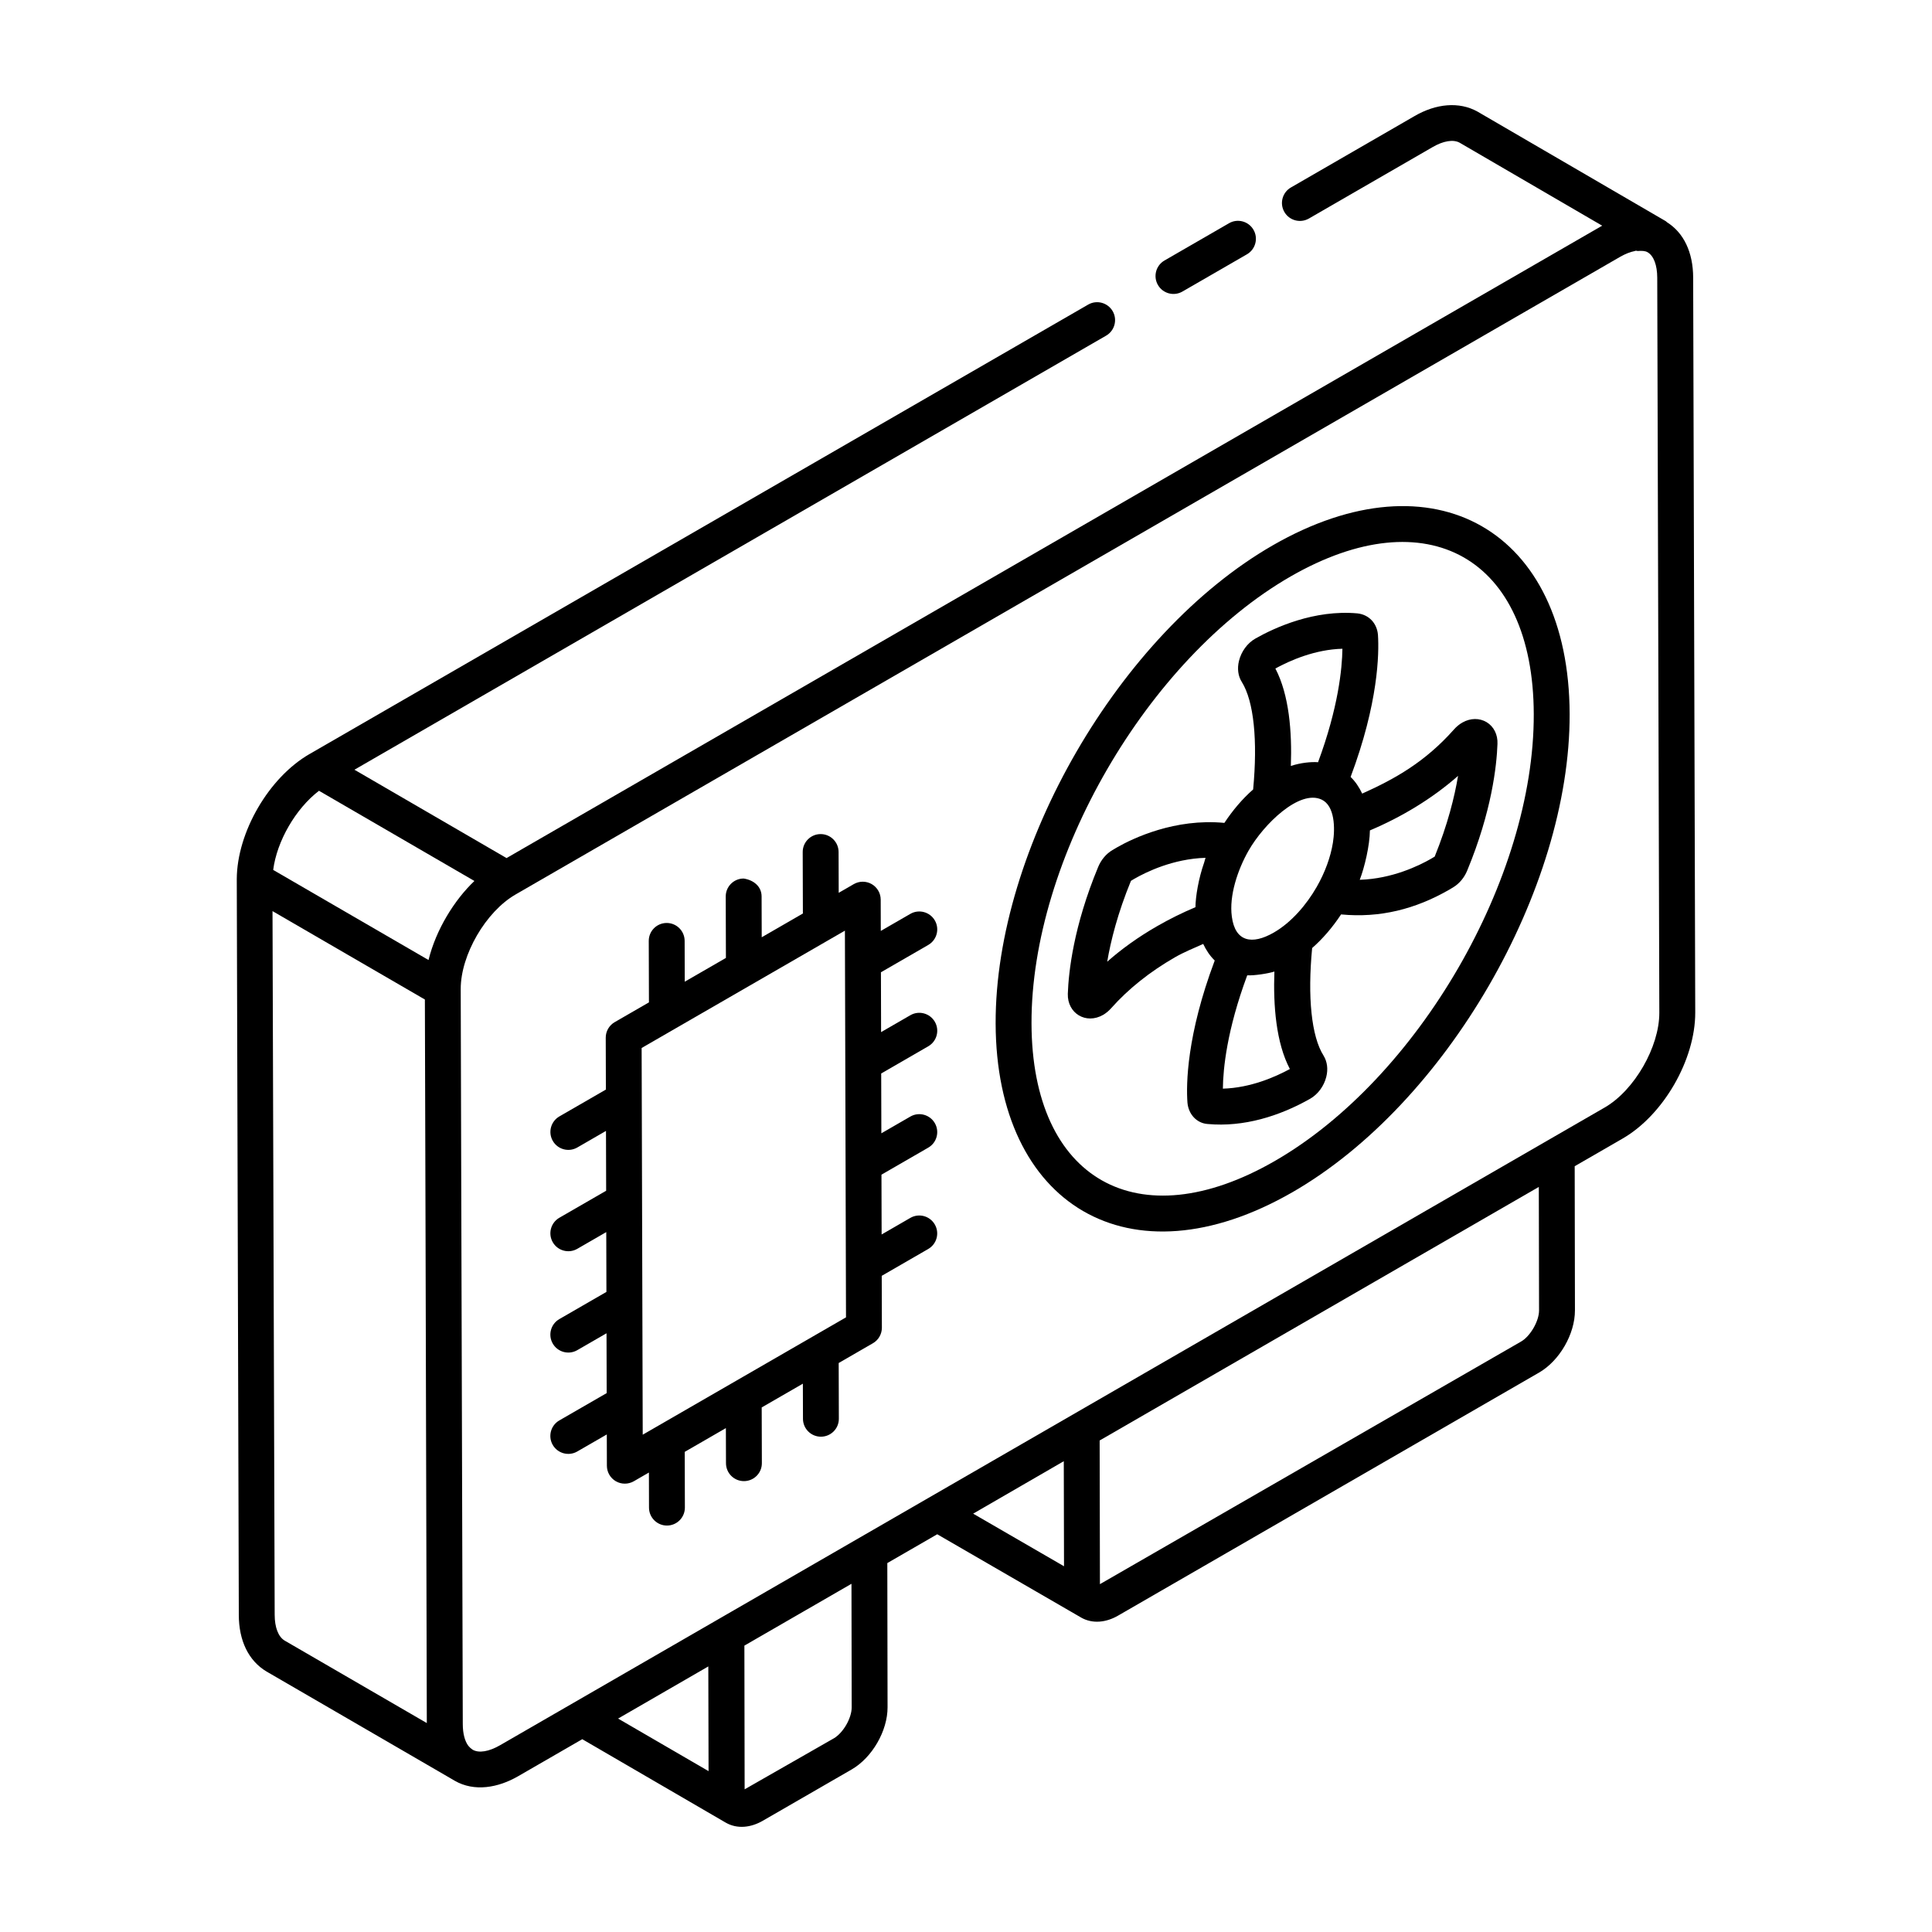
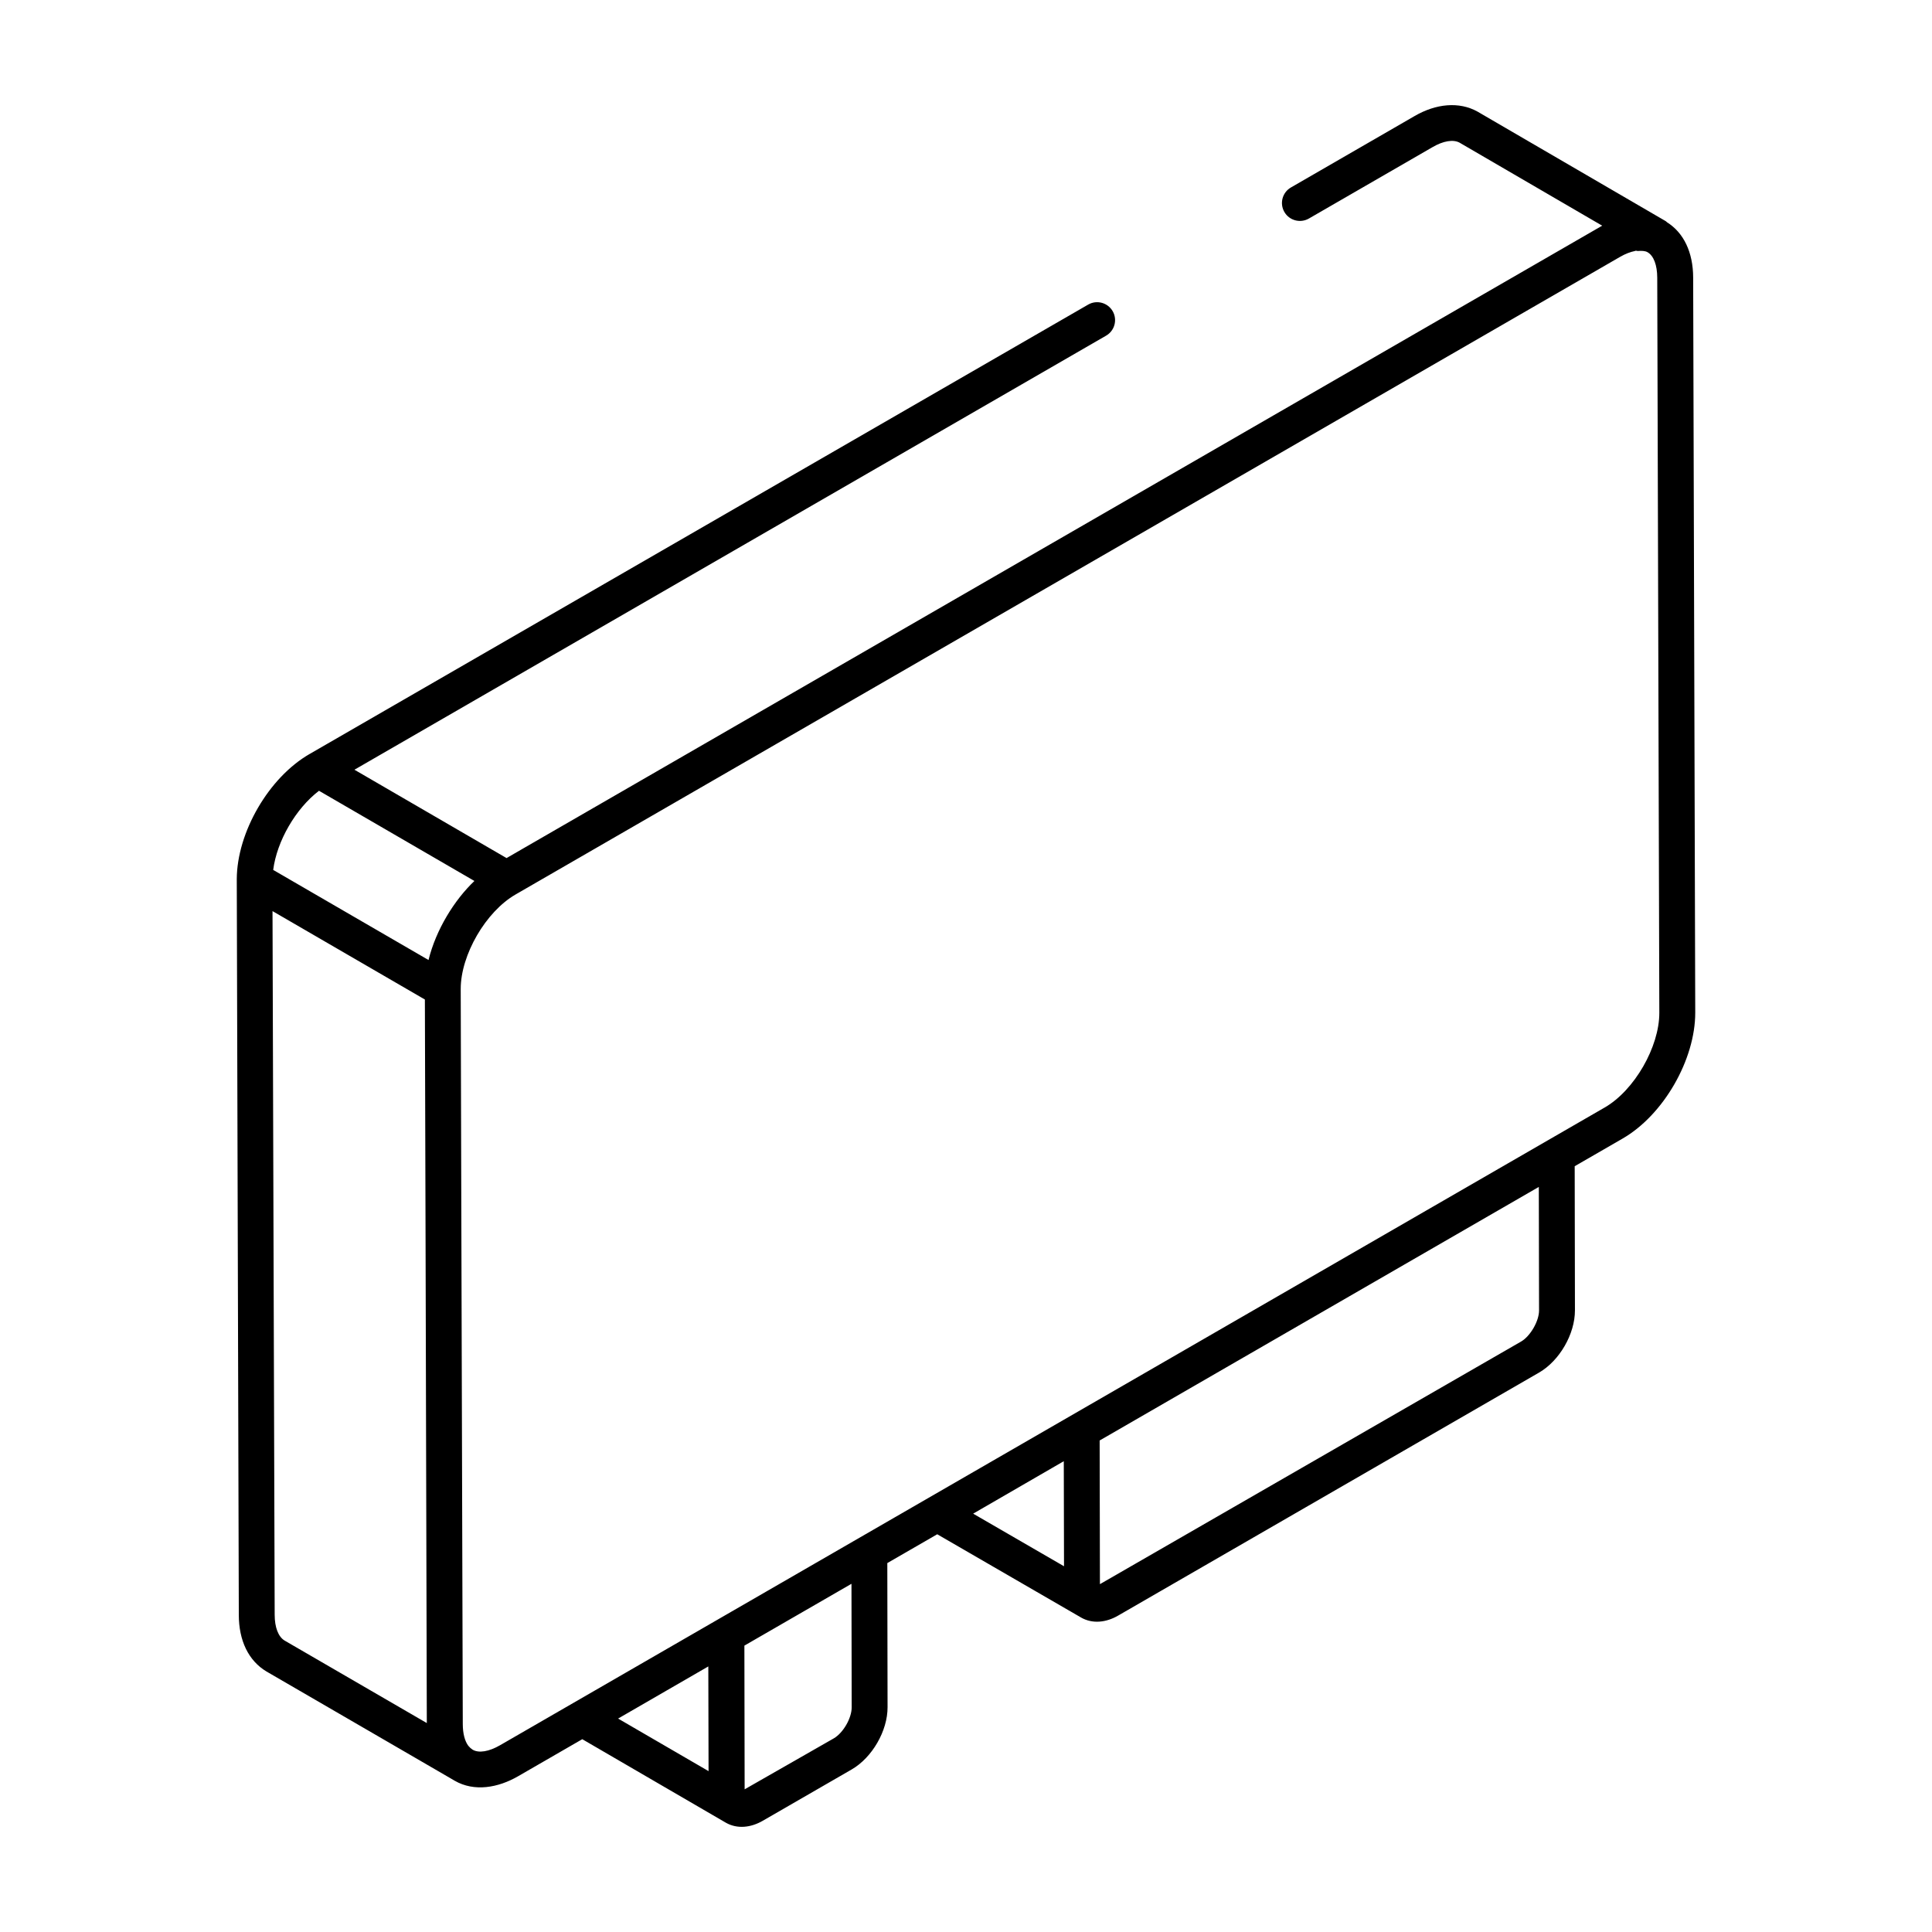
<svg xmlns="http://www.w3.org/2000/svg" fill="#000000" width="800px" height="800px" version="1.1" viewBox="144 144 512 512">
  <g>
-     <path d="m469.7 203.16-17.094 9.871c-2.273 1.312-3.055 4.219-1.742 6.492 1.316 2.281 4.231 3.047 6.492 1.742l17.094-9.871c2.273-1.312 3.055-4.219 1.742-6.492-1.316-2.285-4.238-3.059-6.492-1.742z" />
    <path d="m226.02 343.83c-10.797 6.231-19.215 20.75-19.273 33.141 0.832 300.3 0.422 152.35 0.539 194.96 0 6.856 2.574 12.18 7.32 15.023 16.941 9.828 52.043 30.195 49.902 28.965 5.207 2.996 11.516 1.852 16.785-1.191l17.016-9.824c3.887 2.262-14.082-8.191 38.016 22.113 3.078 1.766 6.703 1.309 9.82-0.496l23.551-13.594c5.445-3.148 9.535-10.238 9.516-16.492l-0.066-38.203 13.227-7.637 38.07 22.035c0 0.004 0 0.004 0.004 0.004l0.008 0.004c0.008 0.004 0.016 0.008 0.023 0.016 3.078 1.766 6.703 1.309 9.82-0.496l111.56-64.406c5.441-3.141 9.527-10.234 9.516-16.492l-0.066-38.199 12.719-7.344c10.816-6.246 19.258-20.914 19.227-33.391l-0.551-194.77c-0.023-6.734-2.512-11.887-6.953-14.668-0.105-0.078-0.172-0.191-0.285-0.258-0.082-0.051-0.168-0.102-0.25-0.148l-49.73-28.945c-4.777-2.621-10.867-2.144-16.688 1.262l-32.695 18.883c-2.269 1.312-3.051 4.219-1.734 6.492 1.312 2.273 4.215 3.043 6.492 1.742l32.727-18.898c2.887-1.703 5.559-2.125 7.227-1.203l37.777 21.992c-397.9 229.66-260.66 150.45-290.35 167.59-0.953-0.555-42.988-24.965-40.316-23.414l199.2-115.03c2.273-1.312 3.055-4.219 1.742-6.492-1.316-2.273-4.234-3.051-6.492-1.742-12.477 7.199-219.57 126.74-206.35 119.11zm2.519 9.734c0.953 0.555 43.922 25.488 41.184 23.902-5.285 5.019-10.172 12.855-12.16 20.949-0.953-0.551-43.902-25.465-41.164-23.879 0.969-7.629 5.973-16.273 12.141-20.973zm-9.102 225.21c-1.68-1.008-2.644-3.5-2.644-6.852l-0.574-186.47c0.953 0.555 43.051 24.98 40.379 23.43l0.18 63.297 0.332 128.45zm88.363 20.664c0.949-0.551 25.473-14.719 23.91-13.816l0.066 27.746zm57.141 5.258-23.605 13.492-0.066-38.082 28.379-16.383 0.055 32.742c0.008 2.863-2.262 6.789-4.762 8.23zm60.973-73.461c0.004 0.961 0.066 29.656 0.062 27.84l-24.082-13.941c0.965-0.559 25.594-14.809 24.02-13.898zm125.95-39.949c0.004 2.816-2.312 6.824-4.762 8.238l-111.61 64.293c0-0.949-0.078-40.594-0.074-38.074l66.281-38.27 50.102-28.926zm17.406-53.793-15.098 8.715c-3.25 1.875-274.39 158.41-277.64 160.29-2.965 1.711-5.625 2.152-7.285 1.188-0.02-0.012-0.031-0.035-0.055-0.047-0.359-0.219-0.684-0.512-0.973-0.871-0.023-0.027-0.055-0.043-0.078-0.07-0.961-1.254-1.492-3.273-1.5-5.793l-0.387-136.06c-0.004-0.809 0.023 8.02-0.16-58.781 0.008-9.027 6.644-20.461 14.531-25.012 34.082-19.676-113.87 65.734 292.73-168.99 1.402-0.809 2.727-1.305 3.914-1.543 0.051-0.012 0.121-0.059 0.172-0.066 0.246-0.043 0.383 0.078 0.617 0.062 0.957-0.066 1.883-0.066 2.559 0.324 1.625 0.934 2.562 3.402 2.57 6.766l0.551 194.77c0.023 9.066-6.606 20.578-14.473 25.125z" />
-     <path d="m481.31 288.51c-40.641 23.367-73.59 80.219-73.457 126.73 0.141 48.004 35.387 69.59 78.66 44.707 40.641-23.367 73.59-80.219 73.457-126.73-0.145-48.684-35.961-69.258-78.66-44.707zm0.469 163.2c-36.211 20.828-64.305 4.969-64.418-36.492-0.125-43.473 30.691-96.613 68.684-118.46 36.199-20.805 64.305-4.992 64.418 36.492 0.125 43.473-30.688 96.613-68.684 118.46z" />
-     <path d="m531.54 335.48c-0.797 0.461-1.539 1.066-2.199 1.809-7.723 8.699-15.711 13.141-24.344 17.023-0.805-1.695-1.809-3.195-3.07-4.414 7.363-19.609 7.57-32.727 7.246-37.656-0.254-3.066-2.391-5.352-5.422-5.688-11.473-1.035-21.918 3.754-27.082 6.684-0.016 0.008-0.023 0.016-0.031 0.02-2.086 1.203-3.691 3.41-4.301 5.902-0.496 2.047-0.223 4.039 0.75 5.559 3.199 5.117 4.238 15.496 3.008 28.492-2.832 2.484-5.379 5.477-7.621 8.863-13.066-1.25-24.199 4.043-28.57 6.555v0.004l-1.102 0.656c-1.605 0.922-2.981 2.547-3.773 4.453-6.535 15.734-7.844 27.809-8.047 33.625-0.148 5.188 4.824 8.195 9.367 5.582 0.785-0.465 1.512-1.07 2.137-1.781 4.547-5.113 10.234-9.648 16.898-13.48 2.379-1.367 4.957-2.402 7.477-3.535 0.805 1.688 1.801 3.184 3.055 4.394-7.434 19.754-7.586 32.785-7.231 37.641 0.266 3.176 2.547 5.519 5.41 5.688 9.477 0.855 18.922-2.051 27.133-6.707 2.047-1.18 3.633-3.336 4.246-5.773 0.52-2.055 0.266-4.062-0.738-5.676-3.203-5.102-4.246-15.48-3.004-28.48 2.848-2.496 5.414-5.504 7.668-8.91 10.328 1 19.77-1.445 28.578-6.504l1.234-0.738c1.594-0.996 2.887-2.574 3.621-4.398 6.492-15.66 7.809-27.762 8.012-33.535 0.113-2.449-0.961-4.609-2.863-5.766-1.922-1.148-4.316-1.117-6.441 0.094zm-34.305 31.844c-0.602 3.769-2.086 7.867-4.277 11.688 0 0.004 0 0.004-0.004 0.008-2.691 4.703-6.684 9.398-11.359 12.102-5.84 3.371-10.277 2.438-11.145-4.199-0.766-5.582 1.582-12.492 4.418-17.469 4.035-7.086 13.523-16.293 19.352-13.562h0.008c3.531 1.645 3.621 7.598 3.008 11.434zm2.519-51.398c-0.074 5.242-1.078 15.574-6.457 30.074-1.785-0.145-4.641 0.129-7.207 0.992 0.324-9.016-0.445-18.836-4.102-25.832 3.84-2.102 10.492-5.051 17.766-5.234zm-49.113 73.523c-4.887 2.809-9.328 5.969-13.219 9.414 0.945-5.582 2.785-12.879 6.293-21.434l0.922-0.551c3.078-1.77 10.238-5.293 18.844-5.547-0.156 0.41-0.219 0.816-0.359 1.227-1.531 4.356-2.281 9.074-2.316 11.855-3.488 1.469-6.894 3.156-10.164 5.035zm17.434 43.055c0.055-5.199 1.039-15.465 6.457-30.039 1.762 0.125 5.637-0.477 7.195-0.996-0.328 9.035 0.441 18.879 4.102 25.832-3.848 2.09-10.438 5-17.754 5.203zm56.133-61.496-0.992 0.59c-3.086 1.773-10.273 5.301-18.867 5.555 1.27-3.301 2.644-9.07 2.691-13.086 8.383-3.547 16.473-8.395 23.359-14.453-0.934 5.594-2.746 12.879-6.191 21.395z" />
-     <path d="m390 394.42c2.273-1.312 3.055-4.219 1.742-6.492-1.316-2.269-4.227-3.051-6.492-1.742l-7.832 4.519-0.023-8.301c-0.004-1.695-0.914-3.258-2.383-4.109-1.473-0.848-3.285-0.836-4.75 0.004l-3.996 2.309-0.031-10.828c-0.008-2.621-2.137-4.738-4.754-4.738h-0.016c-2.629 0.008-4.75 2.141-4.738 4.766l0.047 16.281-10.91 6.297-0.031-10.828c-0.008-2.633-2.102-4.34-4.766-4.738-2.629 0.008-4.75 2.141-4.738 4.766l0.047 16.277-10.91 6.297-0.027-10.824c-0.008-2.621-2.137-4.738-4.754-4.738h-0.016c-2.629 0.008-4.75 2.141-4.738 4.766l0.047 16.277-9.074 5.238c-1.477 0.855-2.383 2.426-2.375 4.133l0.039 13.734-12.324 7.117c-2.273 1.312-3.055 4.219-1.742 6.492 1.316 2.281 4.231 3.047 6.492 1.742l7.602-4.391 0.043 15.852-12.402 7.16c-2.273 1.312-3.055 4.219-1.742 6.492 1.316 2.281 4.231 3.047 6.492 1.742l7.68-4.434 0.043 15.852-12.477 7.203c-2.273 1.312-3.055 4.219-1.742 6.492 1.316 2.281 4.231 3.047 6.492 1.742l7.754-4.477 0.043 15.855-12.551 7.242c-2.273 1.312-3.055 4.219-1.742 6.492 1.328 2.289 4.242 3.043 6.492 1.742l7.832-4.519 0.023 8.301c0.004 1.695 0.914 3.258 2.383 4.109 1.445 0.832 3.262 0.852 4.75-0.004l4.004-2.312 0.023 9.312c0.008 2.617 2.137 4.738 4.754 4.738h0.016c2.621-0.008 4.742-2.141 4.738-4.766l-0.039-14.762 10.906-6.297 0.027 9.312c0.008 2.621 2.137 4.738 4.754 4.738h0.016c2.629-0.008 4.75-2.141 4.738-4.766l-0.043-14.762 10.91-6.297 0.027 9.312c0.008 2.621 2.137 4.738 4.754 4.738h0.016c2.629-0.008 4.75-2.141 4.738-4.766l-0.043-14.762 9.07-5.238c1.477-0.855 2.383-2.426 2.375-4.133l-0.039-13.73 12.324-7.117c2.273-1.312 3.055-4.219 1.742-6.492-1.316-2.285-4.227-3.055-6.492-1.742l-7.602 4.391-0.043-15.852 12.402-7.16c2.273-1.312 3.055-4.219 1.742-6.492-1.316-2.277-4.227-3.059-6.492-1.742l-7.68 4.434-0.043-15.852 12.477-7.207c2.273-1.312 3.055-4.219 1.742-6.492-1.316-2.277-4.227-3.059-6.492-1.742l-7.754 4.477-0.043-15.855zm-75.672 129.79c-0.074-26.598-0.219-77.918-0.289-102.48l53.871-31.098c0.062 22.812 0.227 80.125 0.289 102.48z" />
  </g>
</svg>